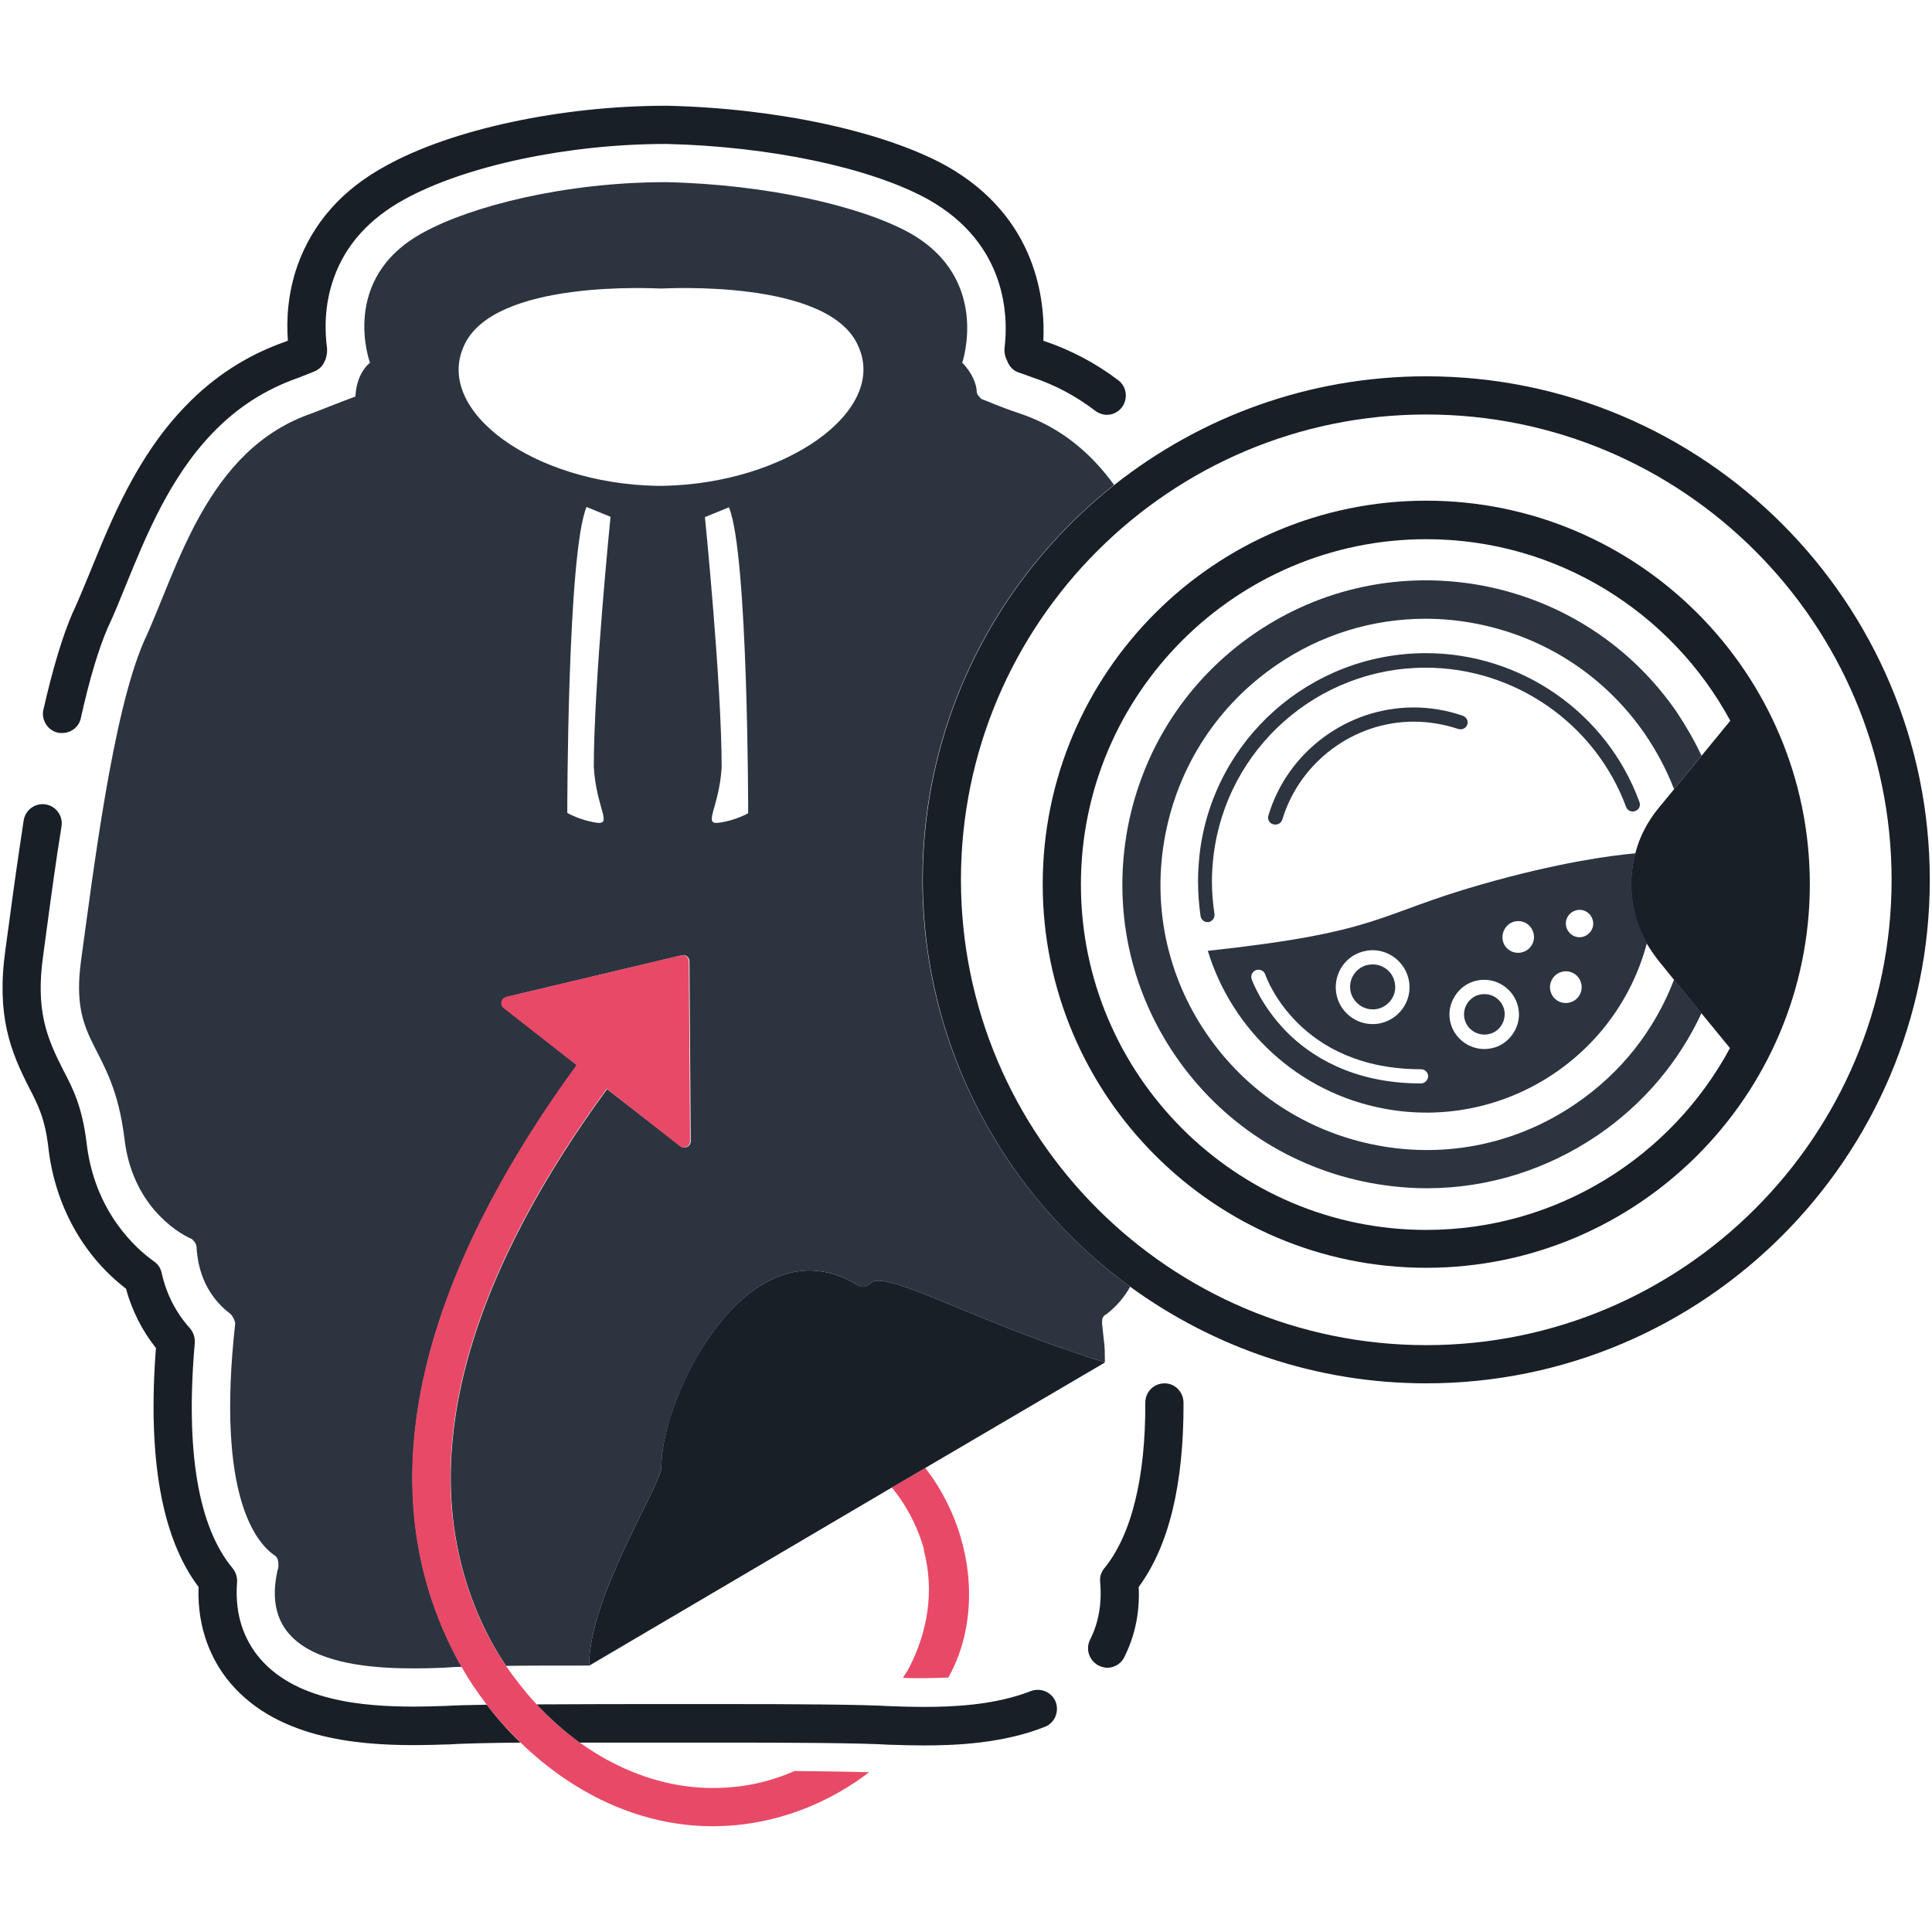
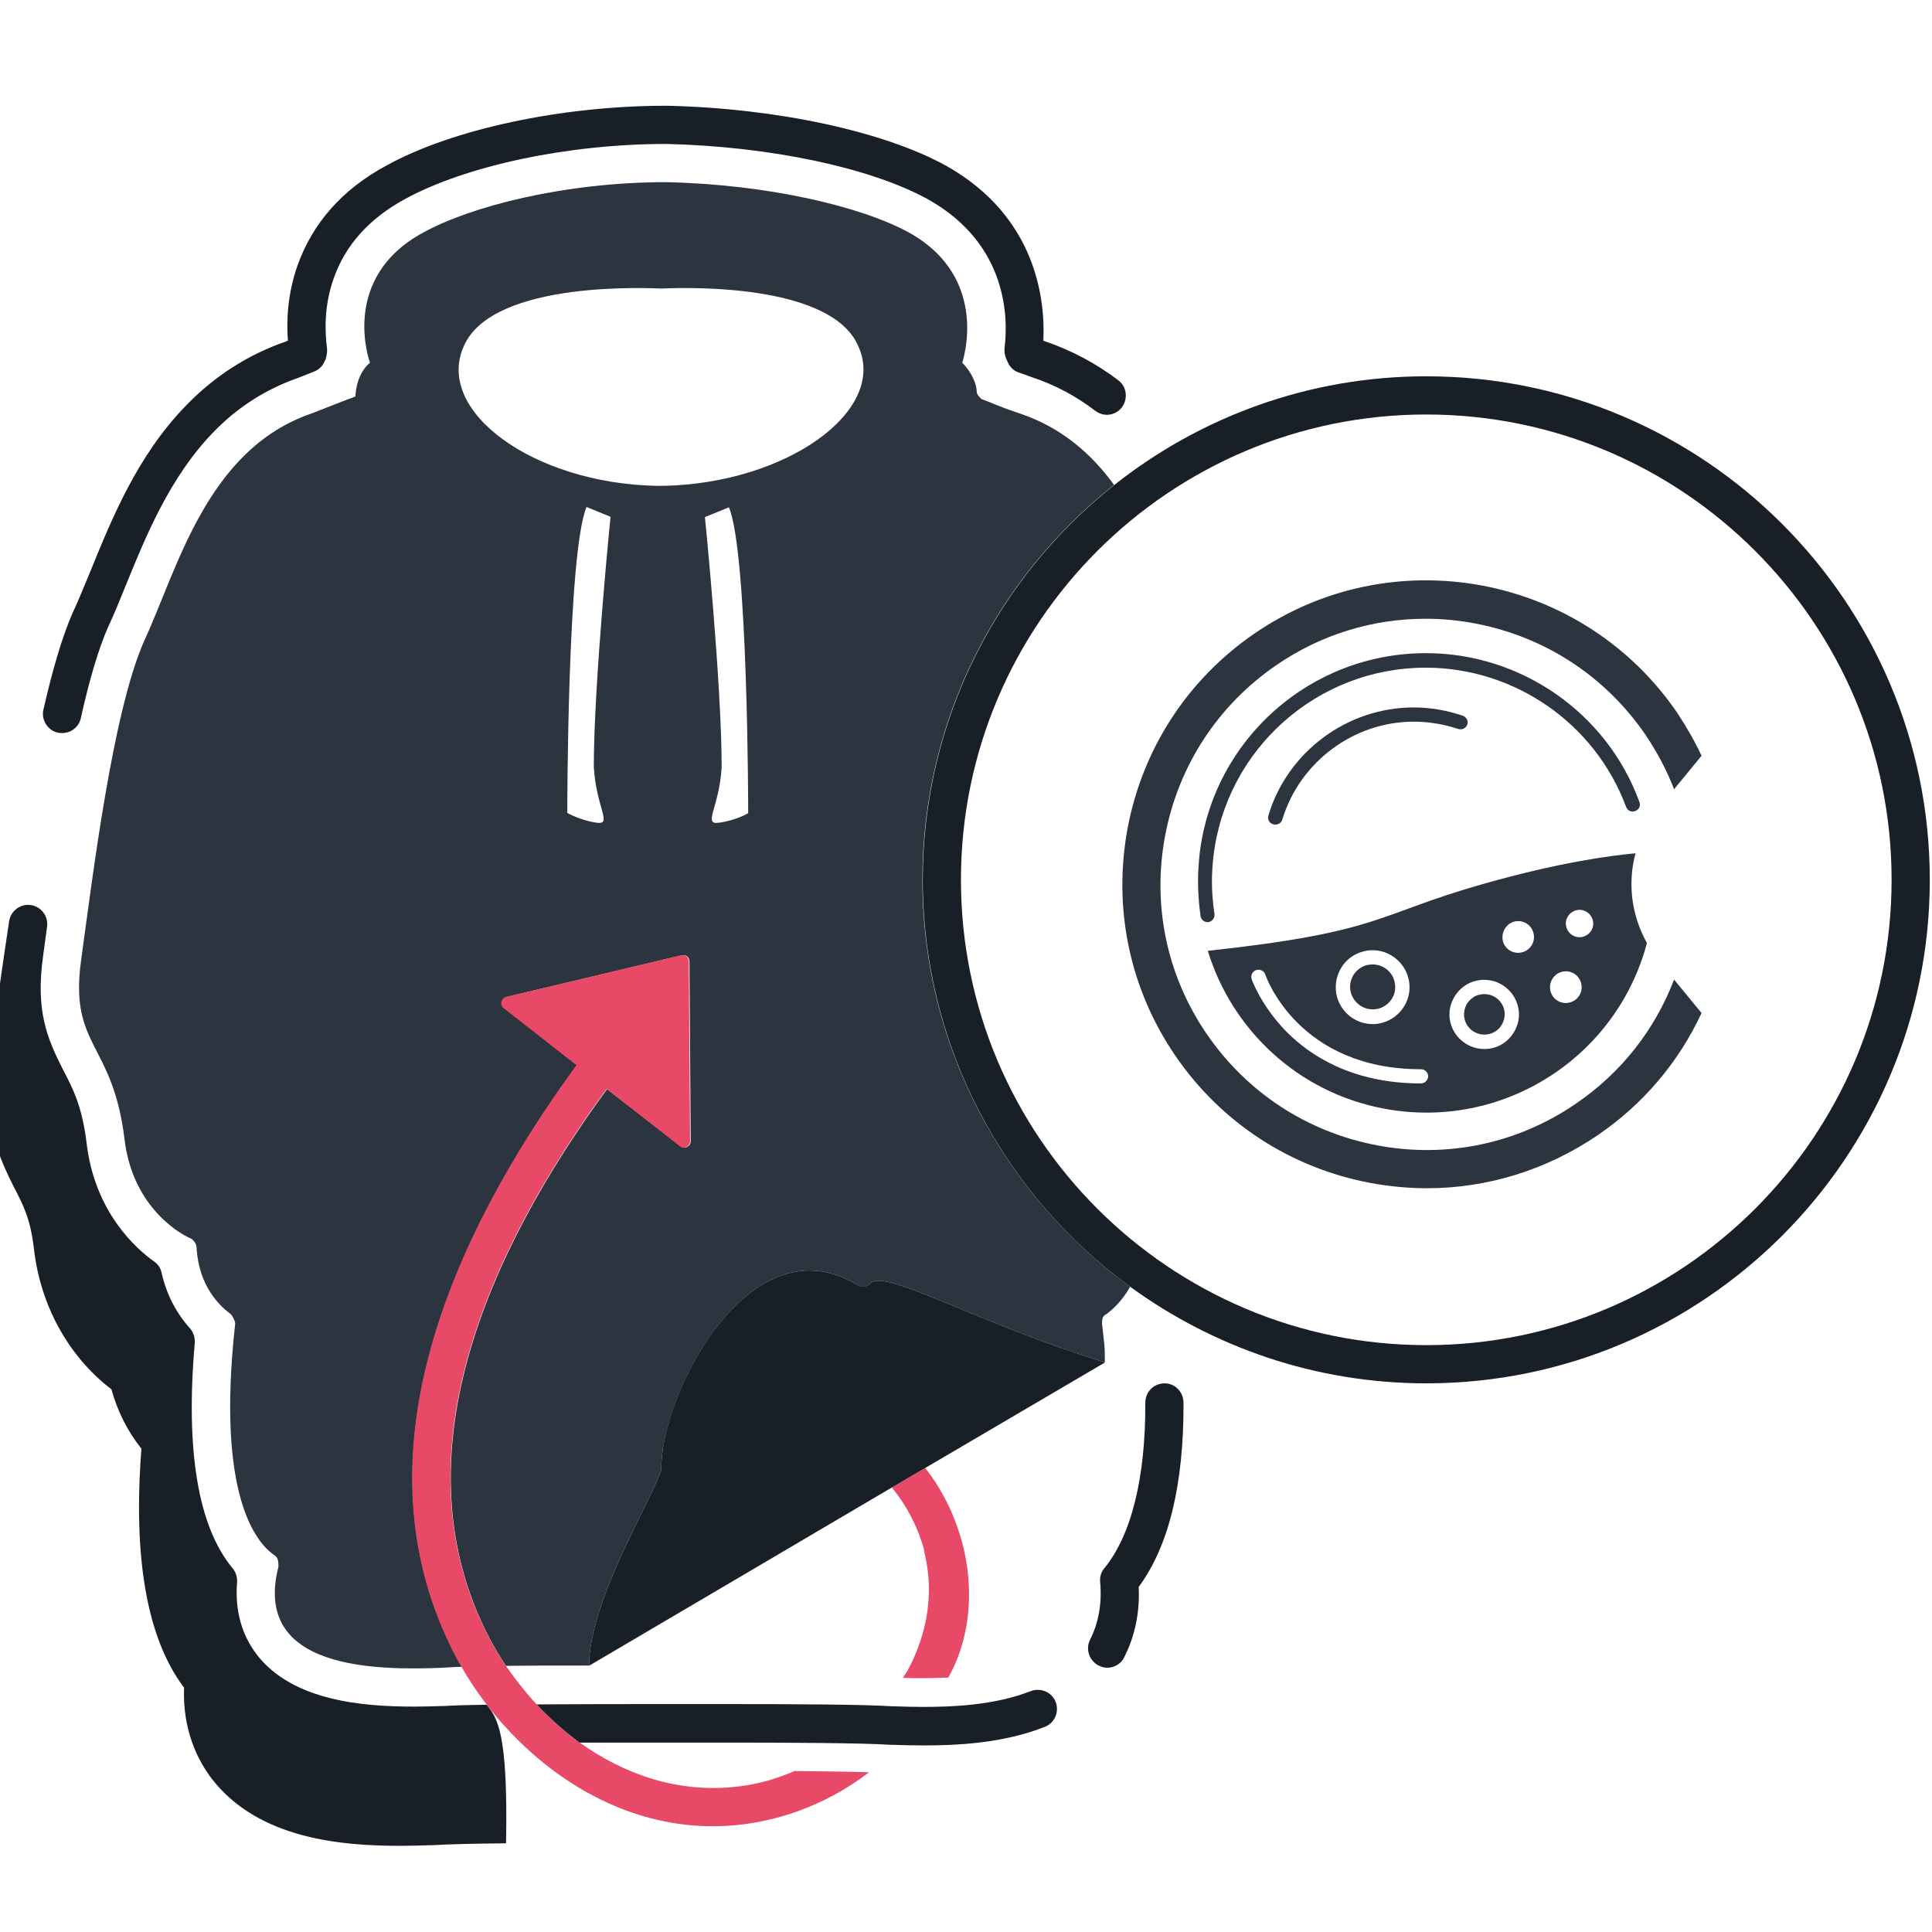
<svg xmlns="http://www.w3.org/2000/svg" version="1.1" id="Capa_1" x="0px" y="0px" viewBox="0 0 612 612" style="enable-background:new 0 0 612 612;" xml:space="preserve">
  <style type="text/css">
	.st0{fill:none;}
	.st1{fill:#191F27;}
	.st2{fill:#E84967;}
	.st3{fill:#2C3440;}
</style>
  <g>
    <path class="st0" d="M211.8,539.7l18.3,0l0-9.1c20.8,0,43.5,0.1,53.2,0.8l0.3,0c0.8,0,1.7,0.1,2.5,0.1l1.5-2.3   c6.5-12.1,8.4-25.2,5.3-37.5c-0.1-0.4-0.2-0.9-0.2-1.3c-1.7-5.7-4.3-11-7.3-15.5c-0.9-1.3-1.8-2.5-2.8-3.7L223.4,506l-36.8,21.7   c0-0.1,0-0.1,0-0.1c-11.7,0-19.9,0-26.3,0.1c2.8,4.2,6.1,8.3,9.7,12.2C183.4,539.7,198.8,539.7,211.8,539.7z" />
    <path class="st0" d="M233.9,565.9c6-0.7,12-2.4,17.8-4.8c-7.2,0-14.7-0.1-21.7-0.1l0-9.1c0,0,0,0,0,0l-18.3,0c-8.7,0-18.6,0-28.2,0   C197.7,562.1,215,568.2,233.9,565.9z" />
    <path class="st1" d="M18.4,232.1c0.4,0.1,0.9,0.1,1.3,0.1c2.8,0,5.3-1.9,5.9-4.7c2.7-12.2,5.6-21.9,8.6-28.8l0.2-0.4   c1.8-3.9,3.7-8.5,5.5-13c6.2-15.2,13.8-34,27.5-48.2c7.8-8.1,16.7-13.8,27.3-17.5l4.8-1.9c1.5-0.6,2.7-1.7,3.3-3.2l0.3-0.6   c0.1-0.1,0.1-0.3,0.1-0.4c0.1-0.2,0.2-0.5,0.2-0.7c0-0.2,0.1-0.4,0.1-0.6c0-0.2,0.1-0.4,0.1-0.6c0-0.3,0-0.5,0-0.8   c0-0.1,0-0.3,0-0.4c-0.7-5.3-1-13.5,2.1-22.2c0,0,0,0,0,0c3.7-10.6,11.3-19,22.5-25.1c19.3-10.6,51.8-17.5,82.7-17.5l0.4,0   c32.7,0.8,64.4,7.5,82.6,17.5c25.4,14.2,25.5,37.7,24.3,47.2c-0.1,1.2,0.1,2.4,0.6,3.5c0.2,0.3,0.3,0.7,0.5,1.1   c0.7,1.5,1.9,2.6,3.4,3.1c1.2,0.4,2.6,0.9,4.2,1.5c7.3,2.4,14,6,20,10.6c1.1,0.8,2.4,1.3,3.7,1.3c1.8,0,3.6-0.8,4.8-2.4   c2-2.7,1.5-6.5-1.1-8.5c-7.1-5.4-15-9.6-23.6-12.5c-0.1,0-0.1,0-0.2-0.1c0.6-12.3-1.8-39.1-30.8-55.4c-19.8-10.9-53.6-18.2-88.3-19   l-0.5,0c-32.9,0-67.7,7.4-88.6,19C108.4,60,99,70.7,94.2,84.2c0,0,0,0,0,0c-3.1,8.9-3.5,17.3-3,23.7l-0.7,0.3   c-12.1,4.2-22.8,11.1-31.8,20.5c-15.3,15.8-23.4,35.9-30,52.1c-1.8,4.3-3.6,8.8-5.3,12.5l-0.3,0.6c-3.4,7.8-6.4,18-9.4,31.1   C13.1,228.1,15.1,231.4,18.4,232.1z" />
-     <path class="st1" d="M154.2,540c-5.7,0.1-10.3,0.2-13.2,0.4l-0.4,0c-2.9,0.1-6.1,0.2-9.5,0.2c-15.9,0-38.3-1.7-49.7-16.4   c-4.9-6.4-7-14.1-6.3-23c0.1-1.6-0.4-3.2-1.4-4.4c-10.9-13.1-15-37.1-12-71.4c0.1-1.7-0.4-3.3-1.5-4.6c-4.5-5-7.5-10.9-9-17.6   c-0.3-1.5-1.2-2.8-2.4-3.6c-5.6-4-18.9-15.6-21.4-37.8c-1.4-11.3-4.3-17-7.4-22.9c-5.2-10.2-8.8-18.9-6.3-36.4l1.2-8.9   c1.3-9.7,2.8-20.8,4.6-31.9c0.5-3.3-1.8-6.4-5.1-6.9c-3.3-0.5-6.4,1.8-6.9,5.1c-1.7,11.2-3.3,22.3-4.6,32.3l-1.2,8.7   c-2.9,21,1.7,32.2,7.5,43.6c2.8,5.4,5,9.7,6.1,18.8c2,18.2,10.9,34.4,24.6,44.9c1.9,6.9,5.1,13.3,9.5,18.8   c-2.7,34.8,1.8,60.2,13.5,75.7c-0.5,13.7,4.5,23.3,8.9,29c14.7,18.9,40.9,21.1,59.3,21.1c3.6,0,6.9-0.1,10-0.2l0.6,0   c4.4-0.3,13-0.5,23.2-0.6C161,548.3,157.4,544.2,154.2,540z" />
+     <path class="st1" d="M154.2,540c-5.7,0.1-10.3,0.2-13.2,0.4l-0.4,0c-2.9,0.1-6.1,0.2-9.5,0.2c-15.9,0-38.3-1.7-49.7-16.4   c-4.9-6.4-7-14.1-6.3-23c0.1-1.6-0.4-3.2-1.4-4.4c-10.9-13.1-15-37.1-12-71.4c0.1-1.7-0.4-3.3-1.5-4.6c-4.5-5-7.5-10.9-9-17.6   c-0.3-1.5-1.2-2.8-2.4-3.6c-5.6-4-18.9-15.6-21.4-37.8c-1.4-11.3-4.3-17-7.4-22.9c-5.2-10.2-8.8-18.9-6.3-36.4l1.2-8.9   c0.5-3.3-1.8-6.4-5.1-6.9c-3.3-0.5-6.4,1.8-6.9,5.1c-1.7,11.2-3.3,22.3-4.6,32.3l-1.2,8.7   c-2.9,21,1.7,32.2,7.5,43.6c2.8,5.4,5,9.7,6.1,18.8c2,18.2,10.9,34.4,24.6,44.9c1.9,6.9,5.1,13.3,9.5,18.8   c-2.7,34.8,1.8,60.2,13.5,75.7c-0.5,13.7,4.5,23.3,8.9,29c14.7,18.9,40.9,21.1,59.3,21.1c3.6,0,6.9-0.1,10-0.2l0.6,0   c4.4-0.3,13-0.5,23.2-0.6C161,548.3,157.4,544.2,154.2,540z" />
    <path class="st2" d="M285.3,474.9c3,4.4,5.6,9.7,7.3,15.5c0,0.4,0.1,0.9,0.2,1.3c3.1,12.3,1.2,25.4-5.3,37.5l-1.5,2.3   c2,0.1,4.1,0.1,6.4,0.1c2.4,0,5.1-0.1,8-0.2c10.3-18.3,8.4-43.7-5.1-63.4c-0.7-1-1.5-2-2.2-3l-10.6,6.2   C283.5,472.4,284.4,473.6,285.3,474.9z" />
    <path class="st3" d="M223.4,506l-36.8,21.6c0,0,0,0,0,0.1L223.4,506z" />
    <path class="st3" d="M292.2,278.7c0-50.7,23.8-95.9,60.7-125.1c-7.2-9.9-16.7-18.2-29.8-22.6c-6.9-2.3-9.9-3.8-12.2-4.6   c-0.8-0.8-1.5-1.5-1.5-2.3c0-2.3-1.5-6.1-4.6-9.2c0,0,9.2-26.7-16.8-41.2c-15.3-8.4-45-15.3-77-16c-32,0-61.8,7.6-77,16   c-26.7,14.5-16.8,41.2-16.8,41.2c-4.6,3.8-4.6,10.7-4.6,10.7s-2.3,0.8-13.7,5.3c-33.6,11.4-42.7,49.6-53.4,72.5   c-9.9,22.9-16,73.2-19.8,100.7c-3.8,27.5,9.9,25.9,13.7,56.4c2.3,20.6,16,29.7,21.4,32c0.8,0.8,1.5,1.5,1.5,3.1   c0.8,12.2,7.6,18.3,10.7,20.6c0.8,0.8,1.5,2.3,1.5,3.1c-6.1,54.9,6.9,69.4,12.2,73.2c1.5,0.8,1.5,2.3,1.5,3.8   c-8.4,32.8,31.3,32.8,51.9,32c2.1-0.1,4.1-0.3,6.2-0.3c-0.6-1-1.2-2-1.7-3c-33.2-62.9-1.7-133,38.2-187.6l-23.1-18.1   c-1.3-1-0.8-3.1,0.8-3.5l55.5-13.2c1.2-0.3,2.4,0.6,2.4,1.9l0.4,57c0,1.7-1.9,2.6-3.2,1.6L192.3,345c-37.7,51.5-67.3,117-37,174.4   c1.5,2.8,3.2,5.6,5,8.3c6.5-0.1,14.6-0.1,26.3-0.1c0-21.1,21.1-54.4,22.9-62.3c-0.4-22.5,27.4-78.8,61.7-58.5   c1.5,1.4,3.5,1,4.8-0.5c5.1-4,33.9,12.9,73.8,25.2l0.2-0.1c-0.1-6.8,0-3.3-0.9-12.1c0-1.5,0-2.3,1.5-3.1c1.8-1.4,4.9-4.1,7.4-8.6   C318.2,378.6,292.2,331.6,292.2,278.7z M188.9,260.6c-5.3-0.8-9.2-3.1-9.2-3.1s0-82.4,6.1-96.9l7.6,3.1c0,0-5.3,52.6-5.3,79.3   C188.9,256.1,194.2,261.4,188.9,260.6z M227.8,260.6c-5.3,0.8,0-4.6,0.8-17.5c0-26.7-5.3-79.3-5.3-79.3l7.6-3.1   c6.1,14.5,6.1,96.9,6.1,96.9S233.1,259.9,227.8,260.6z M210.2,153.9h-2.3c-38.9-0.8-70.2-23.6-61-44.2c9.2-21.4,61-18.3,62.5-18.3   c1.5,0,53.4-3.1,62.5,18.3C281.2,130.2,249.1,153.1,210.2,153.9z" />
    <path class="st1" d="M276,406.3c-1.4,1.5-3.3,1.8-4.8,0.5c-34.3-20.3-62.2,36-61.7,58.5c-1.8,7.9-22.9,41.2-22.9,62.3l36.8-21.6   l59.1-34.8l10.6-6.2l56.9-33.4c-0.1,0-0.2-0.1-0.2-0.1C309.9,419.2,281.1,402.3,276,406.3z" />
    <path class="st2" d="M233.9,565.9c-18.9,2.3-36.2-3.8-50.4-14c-5-3.6-9.5-7.7-13.6-12.1c-3.6-3.9-6.8-8-9.7-12.2   c-1.8-2.7-3.5-5.5-5-8.3c-30.3-57.4-0.7-122.9,37-174.4l23.2,18.2c1.3,1,3.2,0.1,3.2-1.6l-0.4-57c0-1.3-1.2-2.2-2.4-1.9l-55.5,13.2   c-1.6,0.4-2.1,2.5-0.8,3.5l23.1,18.1C142.8,392,111.3,462.1,144.5,525c0.5,1,1.1,2,1.7,3c2.3,4.1,5,8.1,8,12   c3.2,4.2,6.8,8.2,10.7,12c15.9,15.4,37,26.5,60.9,26.5c3.2,0,6.4-0.2,9.6-0.6c14.4-1.8,28.3-7.6,39.9-16.5   c-6.2-0.2-14.7-0.3-23.6-0.4C246,563.5,240,565.2,233.9,565.9z" />
    <path class="st1" d="M292.5,540.7c-3.4,0-6.6-0.1-9.4-0.2l-0.4,0c-9.5-0.6-31.9-0.7-52.6-0.7c0,0,0,0,0,0l0,0l-18.3,0   c-13,0-28.4,0-41.8,0.1c4.1,4.4,8.7,8.5,13.6,12.1c9.6,0,19.5,0,28.2,0l18.3,0c0,0,0,0,0,0c19.3,0,42.7,0.1,52,0.7l0.6,0   c3,0.1,6.4,0.2,9.9,0.2c10.1,0,25.1-0.6,38.4-5.9c0,0,0,0,0,0c3.1-1.2,4.6-4.8,3.4-7.9c-1.2-3.1-4.8-4.6-7.9-3.4c0,0,0,0,0,0   C315,540.2,301.6,540.7,292.5,540.7z" />
    <path class="st1" d="M368.9,438.2C368.9,438.2,368.8,438.2,368.9,438.2c-3.4,0-6.1,2.7-6.1,6.1c0.1,23.8-4.4,42-13,52.5   c-1,1.2-1.5,2.8-1.3,4.4c0.6,6.7-0.5,12.9-3.2,18.2c-1.5,3-0.3,6.6,2.7,8.2c0.9,0.4,1.8,0.7,2.7,0.7c2.2,0,4.4-1.2,5.4-3.3   c3.4-6.7,5-14.2,4.6-22.3c9.6-13,14.3-32.6,14.2-58.3C374.9,440.9,372.2,438.2,368.9,438.2z" />
    <path class="st1" d="M451.8,119.2c-37.3,0-71.6,12.9-98.8,34.4c-36.9,29.2-60.7,74.4-60.7,125.1c0,52.9,25.9,99.9,65.7,128.9   c26.4,19.2,58.8,30.6,93.8,30.6c88,0,159.5-71.6,159.5-159.5S539.8,119.2,451.8,119.2z M304.4,278.7c0-81.3,66.1-147.4,147.4-147.4   s147.4,66.1,147.4,147.4c0,81.3-66.1,147.4-147.4,147.4S304.4,360,304.4,278.7z" />
-     <path class="st1" d="M451.8,158.6c-67,0-121.5,54.5-121.5,121.5s54.5,121.5,121.5,121.5s121.5-54.5,121.5-121.5   S518.8,158.6,451.8,158.6z M451.8,389.6c-60.3,0-109.4-49.1-109.4-109.4s49.1-109.4,109.4-109.4c41.6,0,77.8,23.3,96.3,57.5   l-9.1,11.1l-8.7,10.6l-5.1,6.2c-3.4,4.2-5.9,9-7.2,14.2c-0.9,3.2-1.3,6.5-1.3,9.8c0,6.6,1.7,13,4.9,18.6c1.1,1.9,2.3,3.6,3.6,5.3   l5,6.2l8.7,10.6l9.1,11.1C529.6,366.2,493.4,389.6,451.8,389.6z" />
    <path class="st3" d="M469.6,185.5c-25.3-4.7-50.9,0.6-72.1,15.1c-21.2,14.5-35.5,36.4-40.3,61.7c-4.7,25.3,0.6,50.9,15.1,72.1   c14.5,21.2,36.4,35.5,61.7,40.3c6,1.1,12,1.7,18,1.7c19.2,0,37.9-5.8,54.1-16.8c14.5-9.9,25.7-23.2,32.9-38.7l-8.7-10.6   c-6.1,15.9-16.7,29.5-31.1,39.3c-18.5,12.7-40.9,17.4-63,13.2c-22.1-4.2-41.2-16.7-53.9-35.2c-12.7-18.5-17.4-40.9-13.2-63   c4.2-22.1,16.7-41.2,35.2-53.9c14.1-9.7,30.5-14.7,47.3-14.7c5.2,0,10.5,0.5,15.7,1.5c22.1,4.2,41.2,16.7,53.9,35.2   c3.7,5.5,6.8,11.3,9.1,17.3l8.7-10.6c-2.2-4.7-4.8-9.2-7.7-13.6C516.8,204.6,494.8,190.3,469.6,185.5z" />
    <path class="st3" d="M382.6,301.2c7.6,24.9,28.5,44.9,55.9,50c37.5,7,73.6-16.2,83.2-52.5c-3.2-5.7-4.9-12.1-4.9-18.6   c0-3.3,0.4-6.6,1.3-9.8c-7.9,0.7-24.4,2.9-48.6,9.8C435.5,289.8,437.9,295.2,382.6,301.2z M431.8,301.4c6.2-1.7,12.6,2.1,14.3,8.3   c0.8,3,0.4,6.2-1.2,8.9c-1.6,2.7-4.1,4.6-7.1,5.4c-1,0.3-2,0.4-3,0.4c-5.2,0-9.9-3.5-11.3-8.7C421.9,309.4,425.6,303,431.8,301.4z    M450.1,343.2c-21.8,0-35.2-8.9-42.6-16.4c-8-8.2-10.9-16.3-11-16.6c-0.4-1.2,0.2-2.5,1.4-2.9c1.2-0.4,2.5,0.2,2.9,1.4   c0.4,1.2,10.8,30,49.3,30c1.3,0,2.3,1,2.3,2.3C452.3,342.2,451.3,343.2,450.1,343.2z M498.6,288.6c2.2-1,4.7,0,5.7,2.2   c1,2.2,0,4.7-2.2,5.7c-2.2,1-4.7,0-5.7-2.2C495.4,292.1,496.4,289.6,498.6,288.6z M494,308.1c2.5-1.1,5.5,0,6.6,2.6   c1.1,2.5,0,5.5-2.6,6.6c-2.5,1.1-5.5,0-6.6-2.6C490.3,312.2,491.5,309.2,494,308.1z M478.9,292.2c2.5-1.1,5.5,0,6.6,2.6   c1.1,2.5,0,5.5-2.6,6.6c-2.5,1.1-5.5,0-6.6-2.6C475.3,296.3,476.4,293.4,478.9,292.2z M474.1,311.1c2.7,1.1,4.9,3.1,6.1,5.8   c1.2,2.7,1.3,5.7,0.2,8.4c-1.1,2.7-3.1,4.9-5.8,6.1c-1.4,0.6-2.9,0.9-4.4,0.9c-4.2,0-8.2-2.4-10.1-6.5c-1.2-2.7-1.3-5.7-0.2-8.4   c1.1-2.7,3.1-4.9,5.8-6.1C468.4,310.1,471.4,310.1,474.1,311.1z" />
    <path class="st3" d="M464.2,319c-0.6,1.6-0.6,3.3,0.1,4.9c1.4,3.2,5.2,4.7,8.5,3.3c1.6-0.7,2.8-2,3.4-3.6c0.6-1.6,0.6-3.3-0.1-4.9   c-1.1-2.4-3.4-3.8-5.9-3.8c-0.9,0-1.7,0.2-2.6,0.5C466,316.2,464.8,317.4,464.2,319z" />
    <path class="st3" d="M436.7,319.5c1.8-0.5,3.4-1.7,4.3-3.3c1-1.6,1.2-3.6,0.7-5.4c0,0,0,0,0,0c-0.8-3.2-3.7-5.3-6.9-5.3   c-0.6,0-1.2,0.1-1.8,0.2c-3.8,1-6.1,4.9-5.1,8.7C429,318.3,432.9,320.5,436.7,319.5z" />
    <path class="st3" d="M451.7,206.9c-36.6,0-67.4,27.3-71.7,63.6c-0.3,2.9-0.5,5.8-0.5,8.7c0,3.7,0.3,7.4,0.8,11   c0.2,1.1,1.1,1.9,2.2,1.9c0.1,0,0.2,0,0.3,0c1.2-0.2,2.1-1.4,1.9-2.6c-0.5-3.4-0.8-6.8-0.8-10.3c0-2.7,0.2-5.5,0.5-8.1   c4.1-34,33-59.6,67.2-59.6c28.2,0,53.7,17.7,63.5,44.1c0.4,1.2,1.8,1.8,2.9,1.3c1.2-0.4,1.8-1.7,1.3-2.9   C509,225.8,481.8,206.9,451.7,206.9z" />
    <path class="st3" d="M463.3,226.7c-5-1.7-10.2-2.6-15.5-2.6c-21.1,0-40,14.1-46,34.2c-0.4,1.2,0.3,2.5,1.5,2.8   c0.2,0.1,0.4,0.1,0.7,0.1c1,0,1.9-0.6,2.2-1.6c5.5-18.2,22.6-31,41.6-31c4.8,0,9.5,0.8,14.1,2.3c1.2,0.4,2.5-0.2,2.9-1.4   C465.2,228.4,464.5,227.1,463.3,226.7z" />
  </g>
</svg>